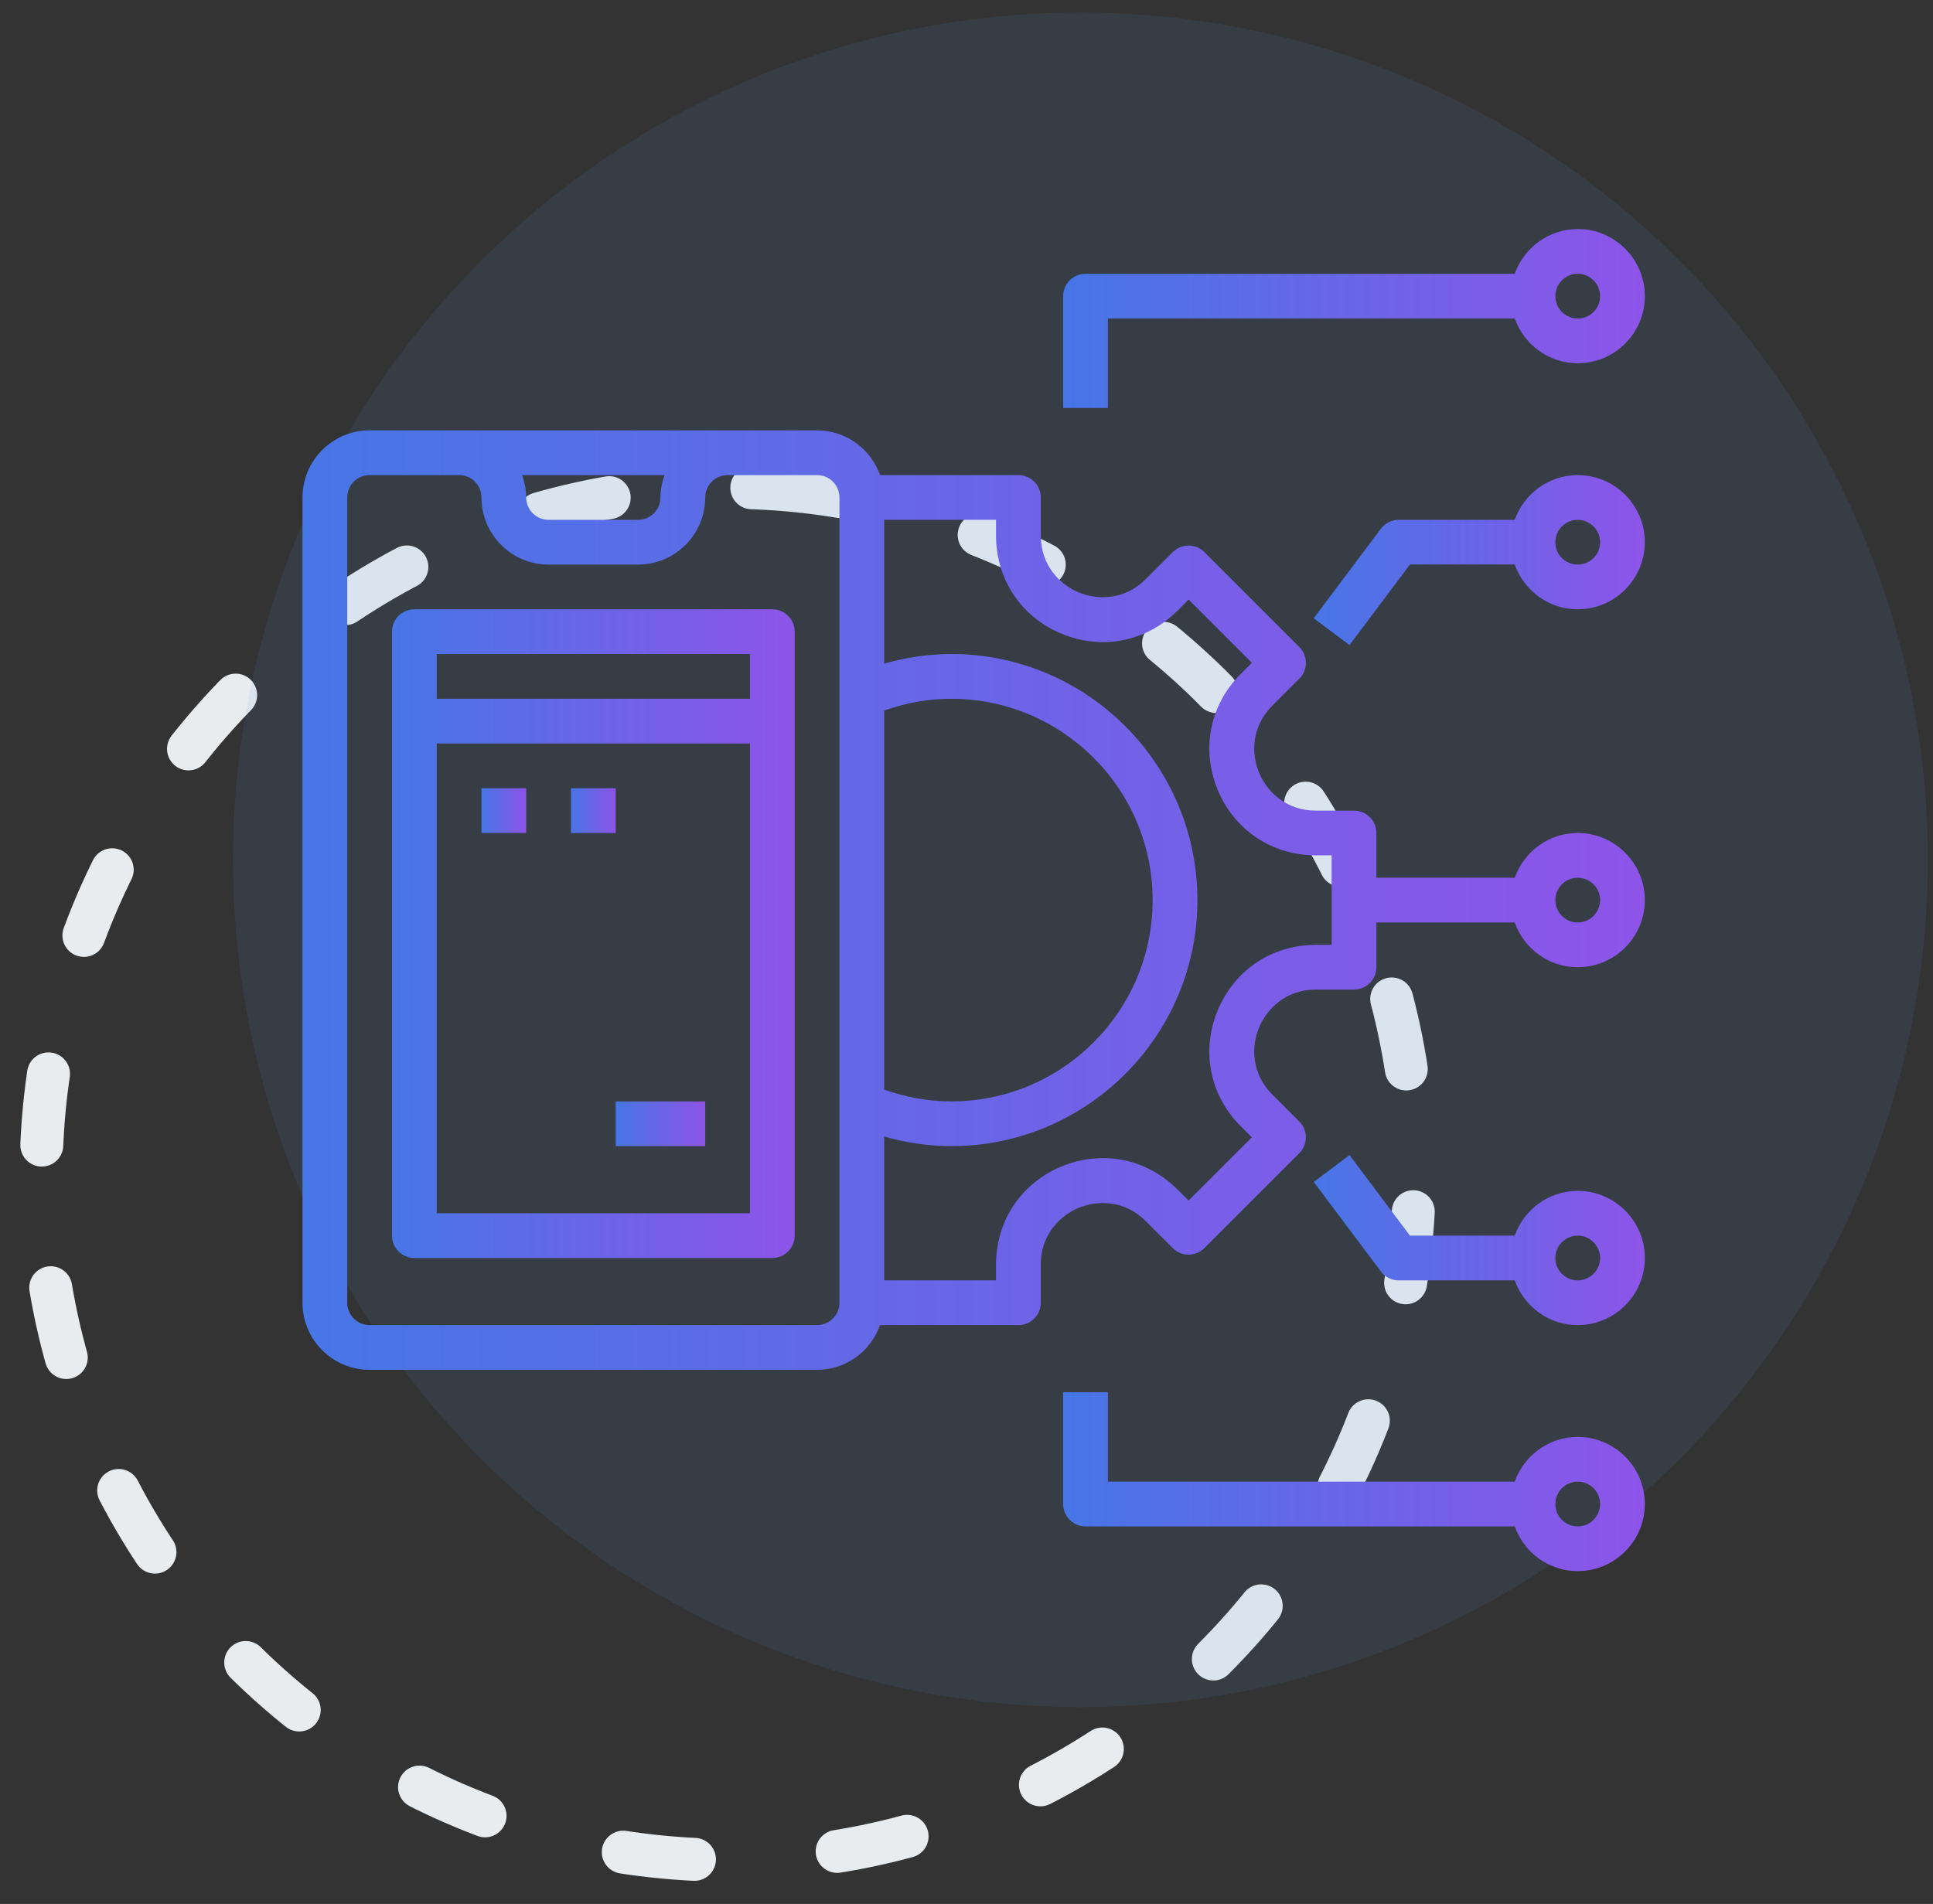
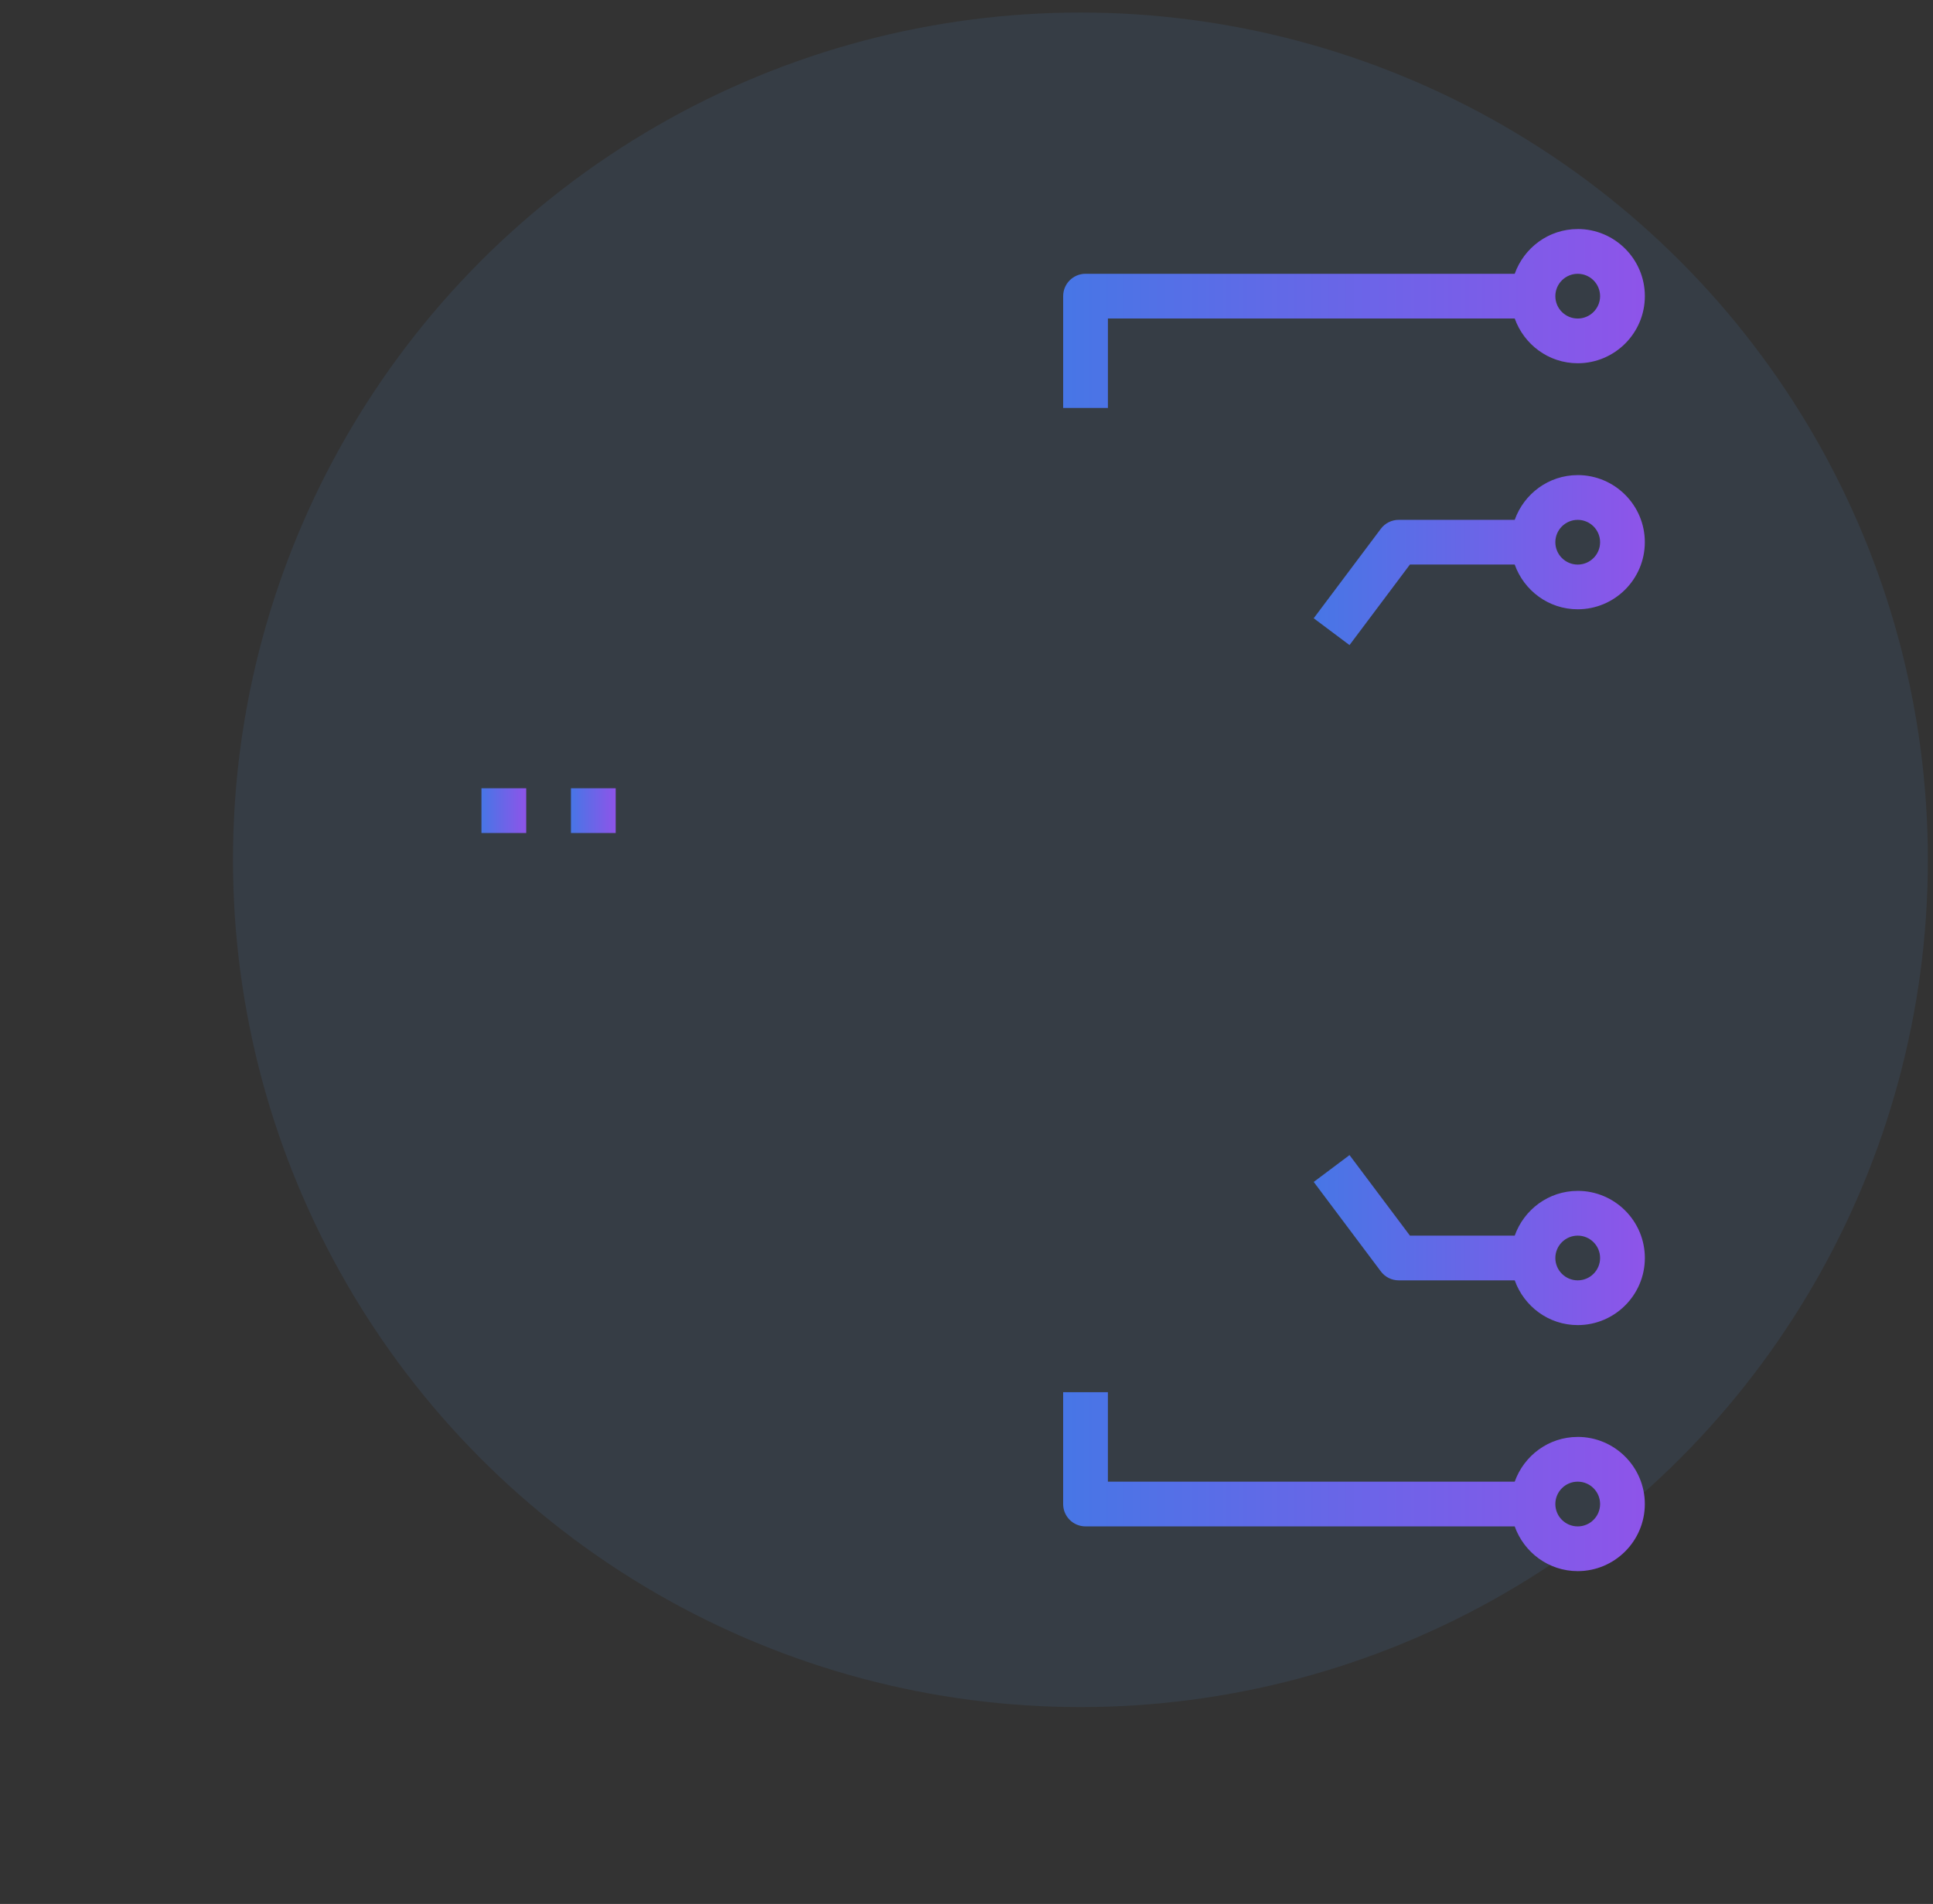
<svg xmlns="http://www.w3.org/2000/svg" xmlns:xlink="http://www.w3.org/1999/xlink" fill="none" height="133" viewBox="0 0 135 133" width="135">
  <rect x="0" y="0" width="135" height="133" fill="#333333" stroke="none" />
  <linearGradient id="a">
    <stop offset="0" stop-color="#4776e6" />
    <stop offset="1" stop-color="#8e54e9" />
  </linearGradient>
  <linearGradient id="b" gradientUnits="userSpaceOnUse" x1="21.125" x2="114.875" xlink:href="#a" y1="62.876" y2="62.876" />
  <linearGradient id="c" gradientUnits="userSpaceOnUse" x1="91.75" x2="114.875" xlink:href="#a" y1="39.125" y2="39.125" />
  <linearGradient id="d" gradientUnits="userSpaceOnUse" x1="74.25" x2="114.875" xlink:href="#a" y1="22.25" y2="22.25" />
  <linearGradient id="e" gradientUnits="userSpaceOnUse" x1="91.75" x2="114.875" xlink:href="#a" y1="86.626" y2="86.626" />
  <linearGradient id="f" gradientUnits="userSpaceOnUse" x1="74.25" x2="114.875" xlink:href="#a" y1="103.5" y2="103.5" />
  <linearGradient id="g" gradientUnits="userSpaceOnUse" x1="27.375" x2="55.5" xlink:href="#a" y1="65.219" y2="65.219" />
  <linearGradient id="h" gradientUnits="userSpaceOnUse" x1="33.625" x2="36.75" xlink:href="#a" y1="56.626" y2="56.626" />
  <linearGradient id="i" gradientUnits="userSpaceOnUse" x1="39.875" x2="43" xlink:href="#a" y1="56.626" y2="56.626" />
  <linearGradient id="j" gradientUnits="userSpaceOnUse" x1="43" x2="49.25" xlink:href="#a" y1="78.501" y2="78.501" />
-   <circle cx="50.829" cy="81.979" r="47.953" stroke="#e9ecee" stroke-dasharray="5 10" stroke-linecap="round" stroke-linejoin="round" stroke-width="3" transform="matrix(.062 -.998 .998 .062 -34.139 127.636)" />
  <circle cx="75.456" cy="60.061" fill="#5598e7" fill-opacity=".1" r="59.186" />
-   <path d="m110.188 58.188c-2.035 0-3.754 1.311-4.401 3.125h-9.662v-3.125c0-.864-.698-1.562-1.562-1.562h-2.663c-2.116 0-3.438-1.37-3.969-2.652-.531-1.281-.566-3.186.931-4.683l1.883-1.883c.611-.611.611-1.598 0-2.209l-6.63-6.63c-.611-.611-1.598-.611-2.209 0l-1.883 1.883c-1.498 1.498-3.405 1.462-4.683.931-1.281-.531-2.651-1.853-2.651-3.969v-2.664c0-.864-.699-1.562-1.562-1.562h-9.662c-.647-1.814-2.366-3.125-4.4-3.125h-4.688-1.562-18.752-1.562-4.688c-2.584 0-4.688 2.103-4.688 4.688v56.25c0 2.584 2.103 4.688 4.688 4.688h31.25c2.034 0 3.753-1.311 4.4-3.125h9.662c.864 0 1.562-.698 1.562-1.562v-2.663c0-2.116 1.37-3.438 2.652-3.969 1.278-.53 3.184-.567 4.683.931l1.883 1.883c.611.611 1.598.611 2.209 0l6.63-6.63c.611-.611.611-1.598 0-2.209l-1.883-1.883c-1.497-1.497-1.462-3.401-.931-4.683.531-1.281 1.853-2.653 3.97-2.653h2.663c.864 0 1.562-.698 1.562-1.562v-3.125h9.662c.647 1.814 2.366 3.125 4.401 3.125 2.584 0 4.687-2.103 4.687-4.688s-2.103-4.688-4.687-4.688zm-48.438-8.552c1.509-.536 3.078-.823 4.688-.823 7.755 0 14.062 6.308 14.062 14.062s-6.308 14.062-14.062 14.062c-1.609 0-3.178-.287-4.688-.823zm-15.338-16.448c-.175.491-.287 1.012-.287 1.562 0 .863-.7 1.562-1.562 1.562h-6.25c-.863 0-1.562-.7-1.562-1.562 0-.55-.113-1.072-.287-1.562zm12.213 57.812c0 .863-.7 1.562-1.562 1.562h-31.25c-.863 0-1.562-.7-1.562-1.562v-56.25c0-.863.7-1.562 1.562-1.562h4.688 1.562c.863 0 1.562.7 1.562 1.562 0 2.584 2.103 4.688 4.688 4.688h6.25c2.584 0 4.688-2.103 4.688-4.688 0-.863.7-1.562 1.562-1.562h1.562 4.688c.863 0 1.562.7 1.562 1.562zm34.375-25h-1.1c-3.059 0-5.686 1.755-6.858 4.581-1.17 2.827-.553 5.927 1.609 8.089l.778.778-4.42 4.42-.778-.778c-2.164-2.166-5.261-2.778-8.089-1.609-2.825 1.17-4.58 3.797-4.58 6.856v1.1h-7.812v-10.048c1.522.434 3.087.673 4.688.673 9.477 0 17.188-7.711 17.188-17.188s-7.711-17.188-17.188-17.188c-1.6 0-3.166.239-4.688.673v-10.048h7.812v1.1c0 3.059 1.755 5.686 4.581 6.858 2.83 1.172 5.928.553 8.089-1.609l.778-.778 4.42 4.42-.778.778c-2.164 2.163-2.78 5.263-1.609 8.089 1.17 2.825 3.797 4.58 6.856 4.58h1.1zm17.188-1.562c-.863 0-1.563-.7-1.563-1.562s.7-1.562 1.563-1.562c.862 0 1.562.7 1.562 1.562s-.7 1.562-1.562 1.562z" fill="url(#b)" />
  <path d="m110.187 33.188c-2.034 0-3.753 1.311-4.4 3.125h-8.1c-.491 0-.955.231-1.25.625l-4.688 6.25 2.5 1.873 4.219-5.625h7.318c.647 1.814 2.366 3.125 4.4 3.125 2.585 0 4.688-2.103 4.688-4.688 0-2.584-2.103-4.686-4.688-4.686zm0 6.25c-.862 0-1.562-.7-1.562-1.562s.7-1.562 1.562-1.562c.863 0 1.563.7 1.563 1.562s-.7 1.562-1.563 1.562z" fill="url(#c)" />
  <path d="m110.188 16c-2.035 0-3.754 1.311-4.401 3.125h-29.974c-.864 0-1.562.698-1.562 1.562v7.812h3.125v-6.25h28.412c.647 1.814 2.366 3.125 4.401 3.125 2.584 0 4.687-2.103 4.687-4.688s-2.103-4.688-4.687-4.688zm0 6.25c-.863 0-1.563-.7-1.563-1.562s.7-1.562 1.563-1.562c.862 0 1.562.7 1.562 1.562s-.7 1.562-1.562 1.562z" fill="url(#d)" />
  <path d="m110.187 83.188c-2.034 0-3.753 1.311-4.4 3.125h-7.318l-4.219-5.625-2.5 1.875 4.688 6.25c.294.394.758.625 1.25.625h8.1c.647 1.814 2.366 3.125 4.4 3.125 2.585 0 4.688-2.103 4.688-4.688s-2.103-4.688-4.688-4.688zm0 6.25c-.862 0-1.562-.7-1.562-1.562s.7-1.562 1.562-1.562c.863 0 1.563.7 1.563 1.562s-.7 1.562-1.563 1.562z" fill="url(#e)" />
  <path d="m110.188 100.375c-2.035 0-3.754 1.311-4.401 3.125h-28.412v-6.25h-3.125v7.812c0 .864.698 1.562 1.562 1.562h29.974c.647 1.815 2.366 3.125 4.401 3.125 2.584 0 4.687-2.103 4.687-4.687s-2.103-4.688-4.687-4.688zm0 6.25c-.863 0-1.563-.7-1.563-1.562 0-.863.7-1.563 1.563-1.563.862 0 1.562.7 1.562 1.563 0 .862-.7 1.562-1.562 1.562z" fill="url(#f)" />
-   <path d="m53.938 42.563h-25c-.864 0-1.562.698-1.562 1.562v42.188c0 .864.698 1.562 1.562 1.562h25c.864 0 1.562-.698 1.562-1.562v-42.188c0-.864-.698-1.562-1.562-1.562zm-1.562 3.125v3.125h-21.875v-3.125zm-21.875 39.062v-32.812h21.875v32.812z" fill="url(#g)" />
  <path d="m36.75 55.063h-3.125v3.125h3.125z" fill="url(#h)" />
  <path d="m43 55.063h-3.125v3.125h3.125z" fill="url(#i)" />
-   <path d="m49.25 76.938h-6.25v3.125h6.25z" fill="url(#j)" />
</svg>